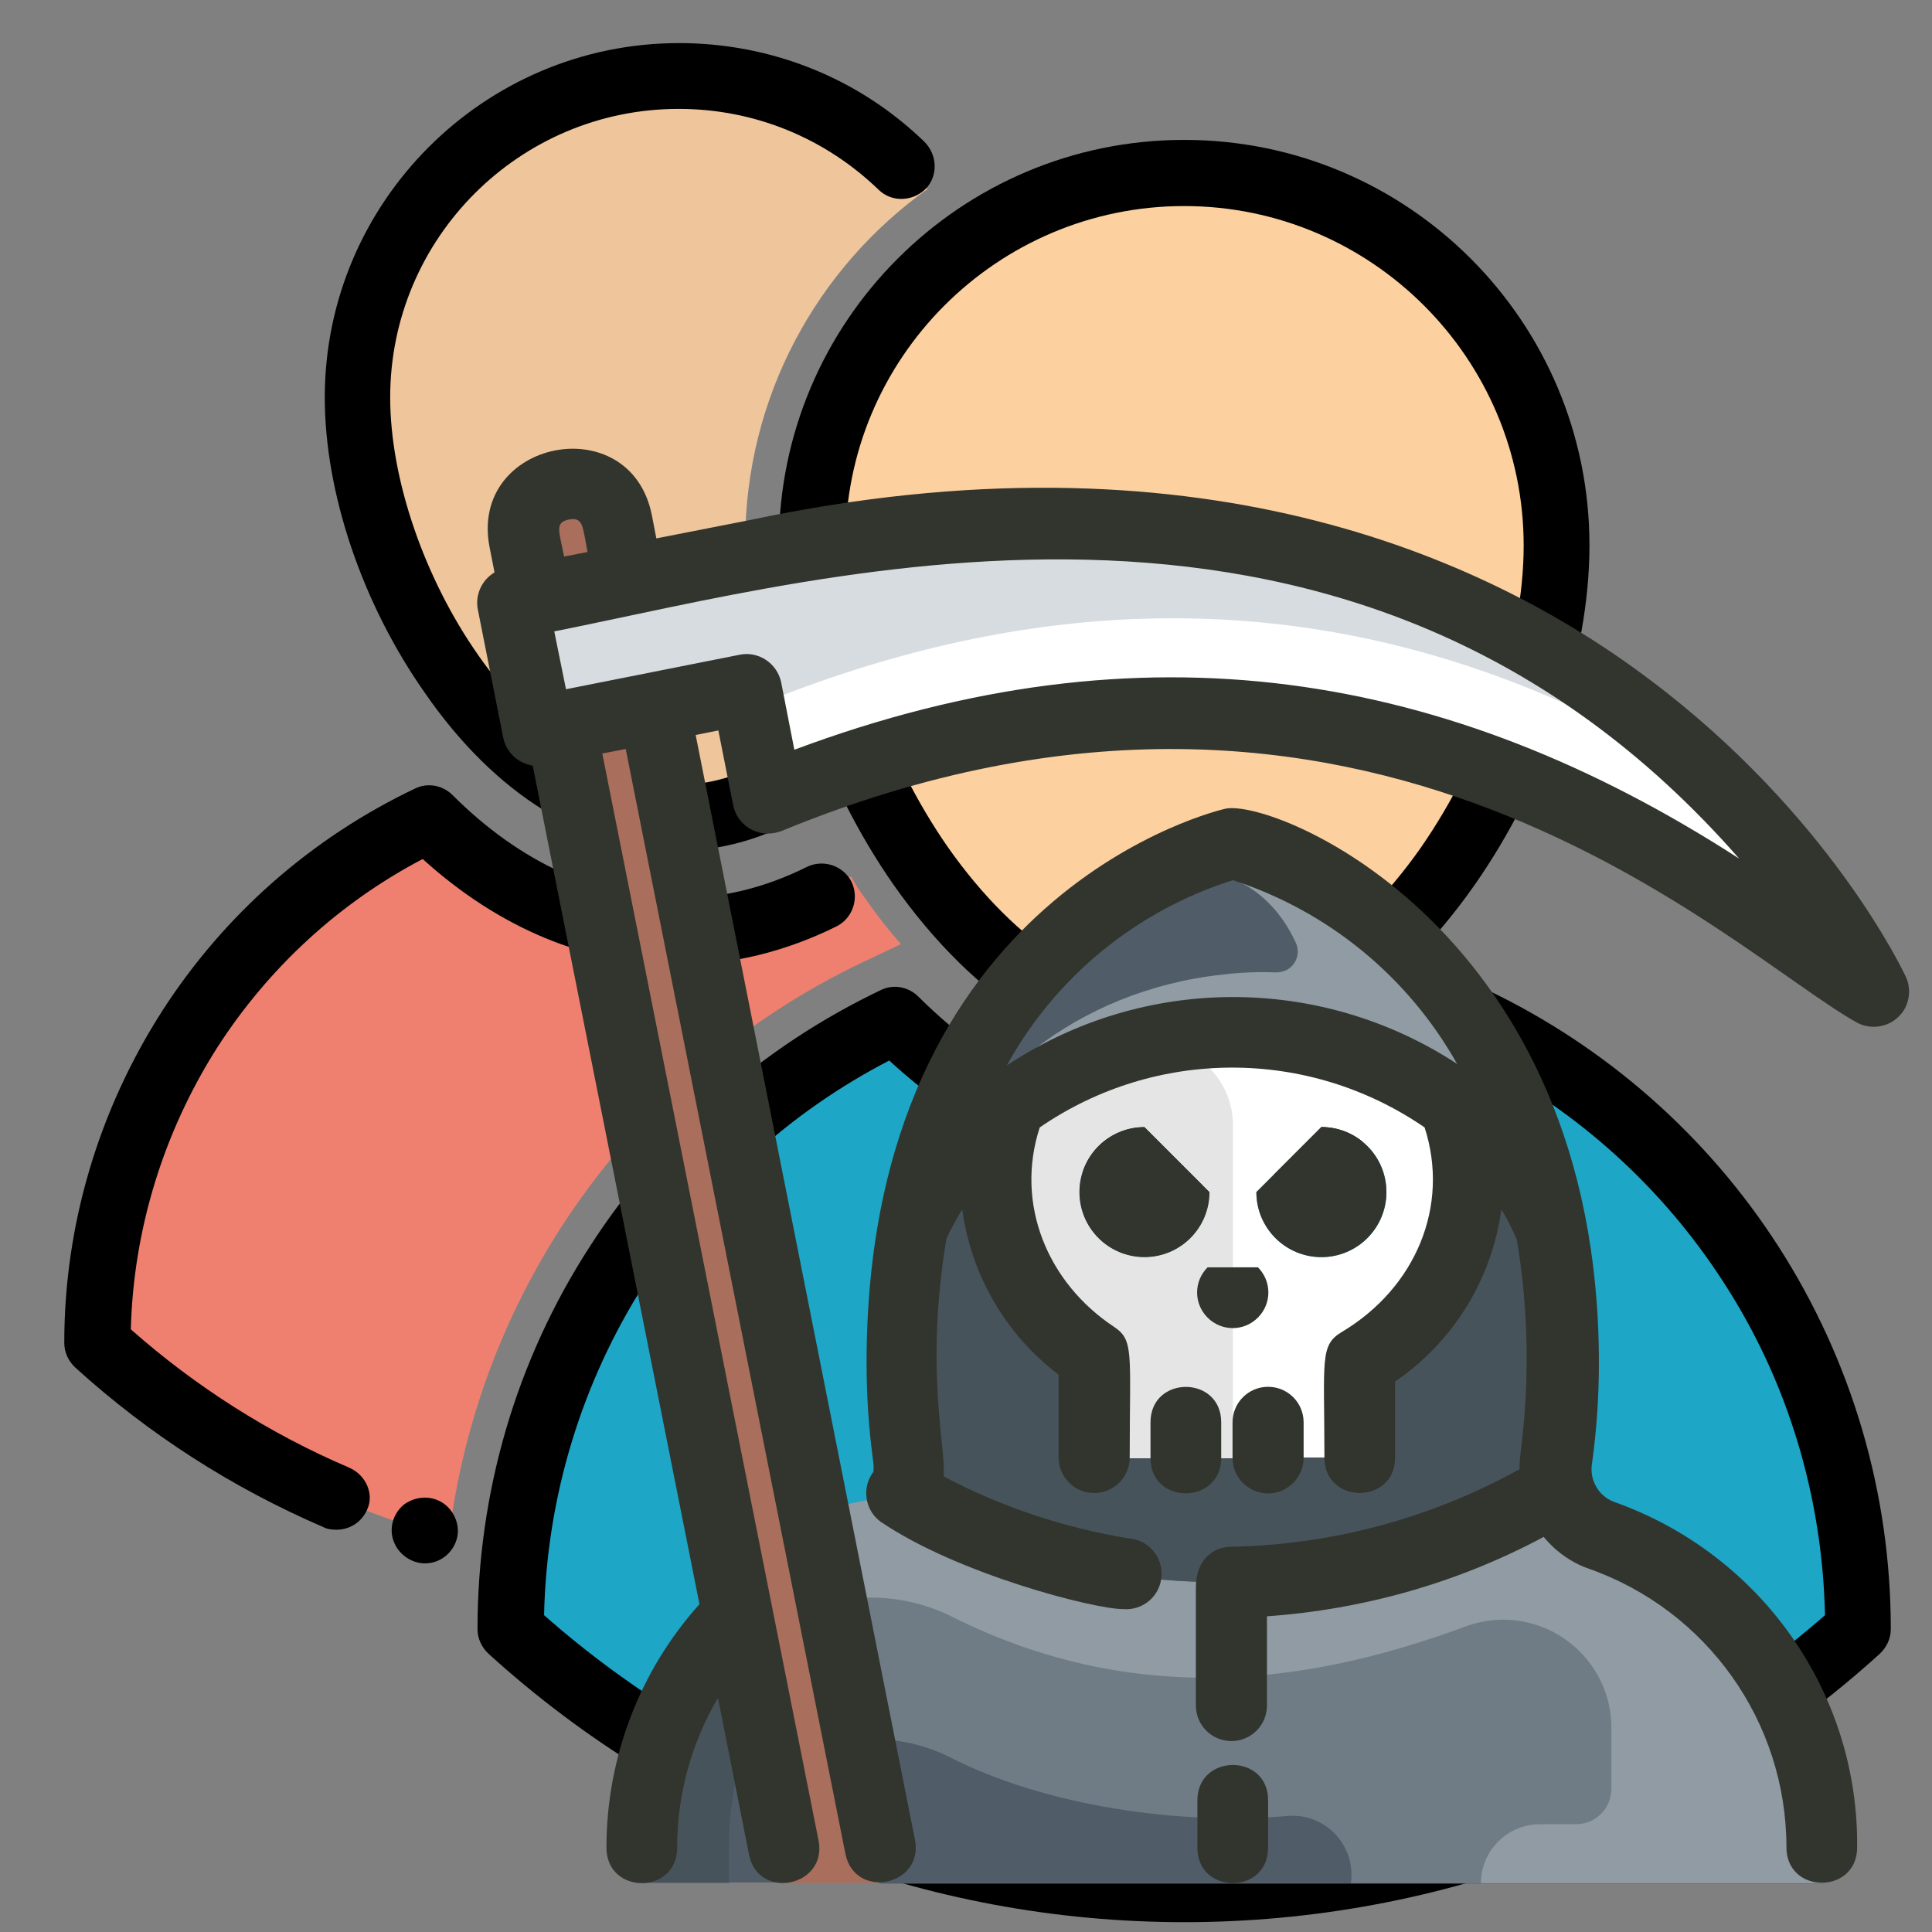
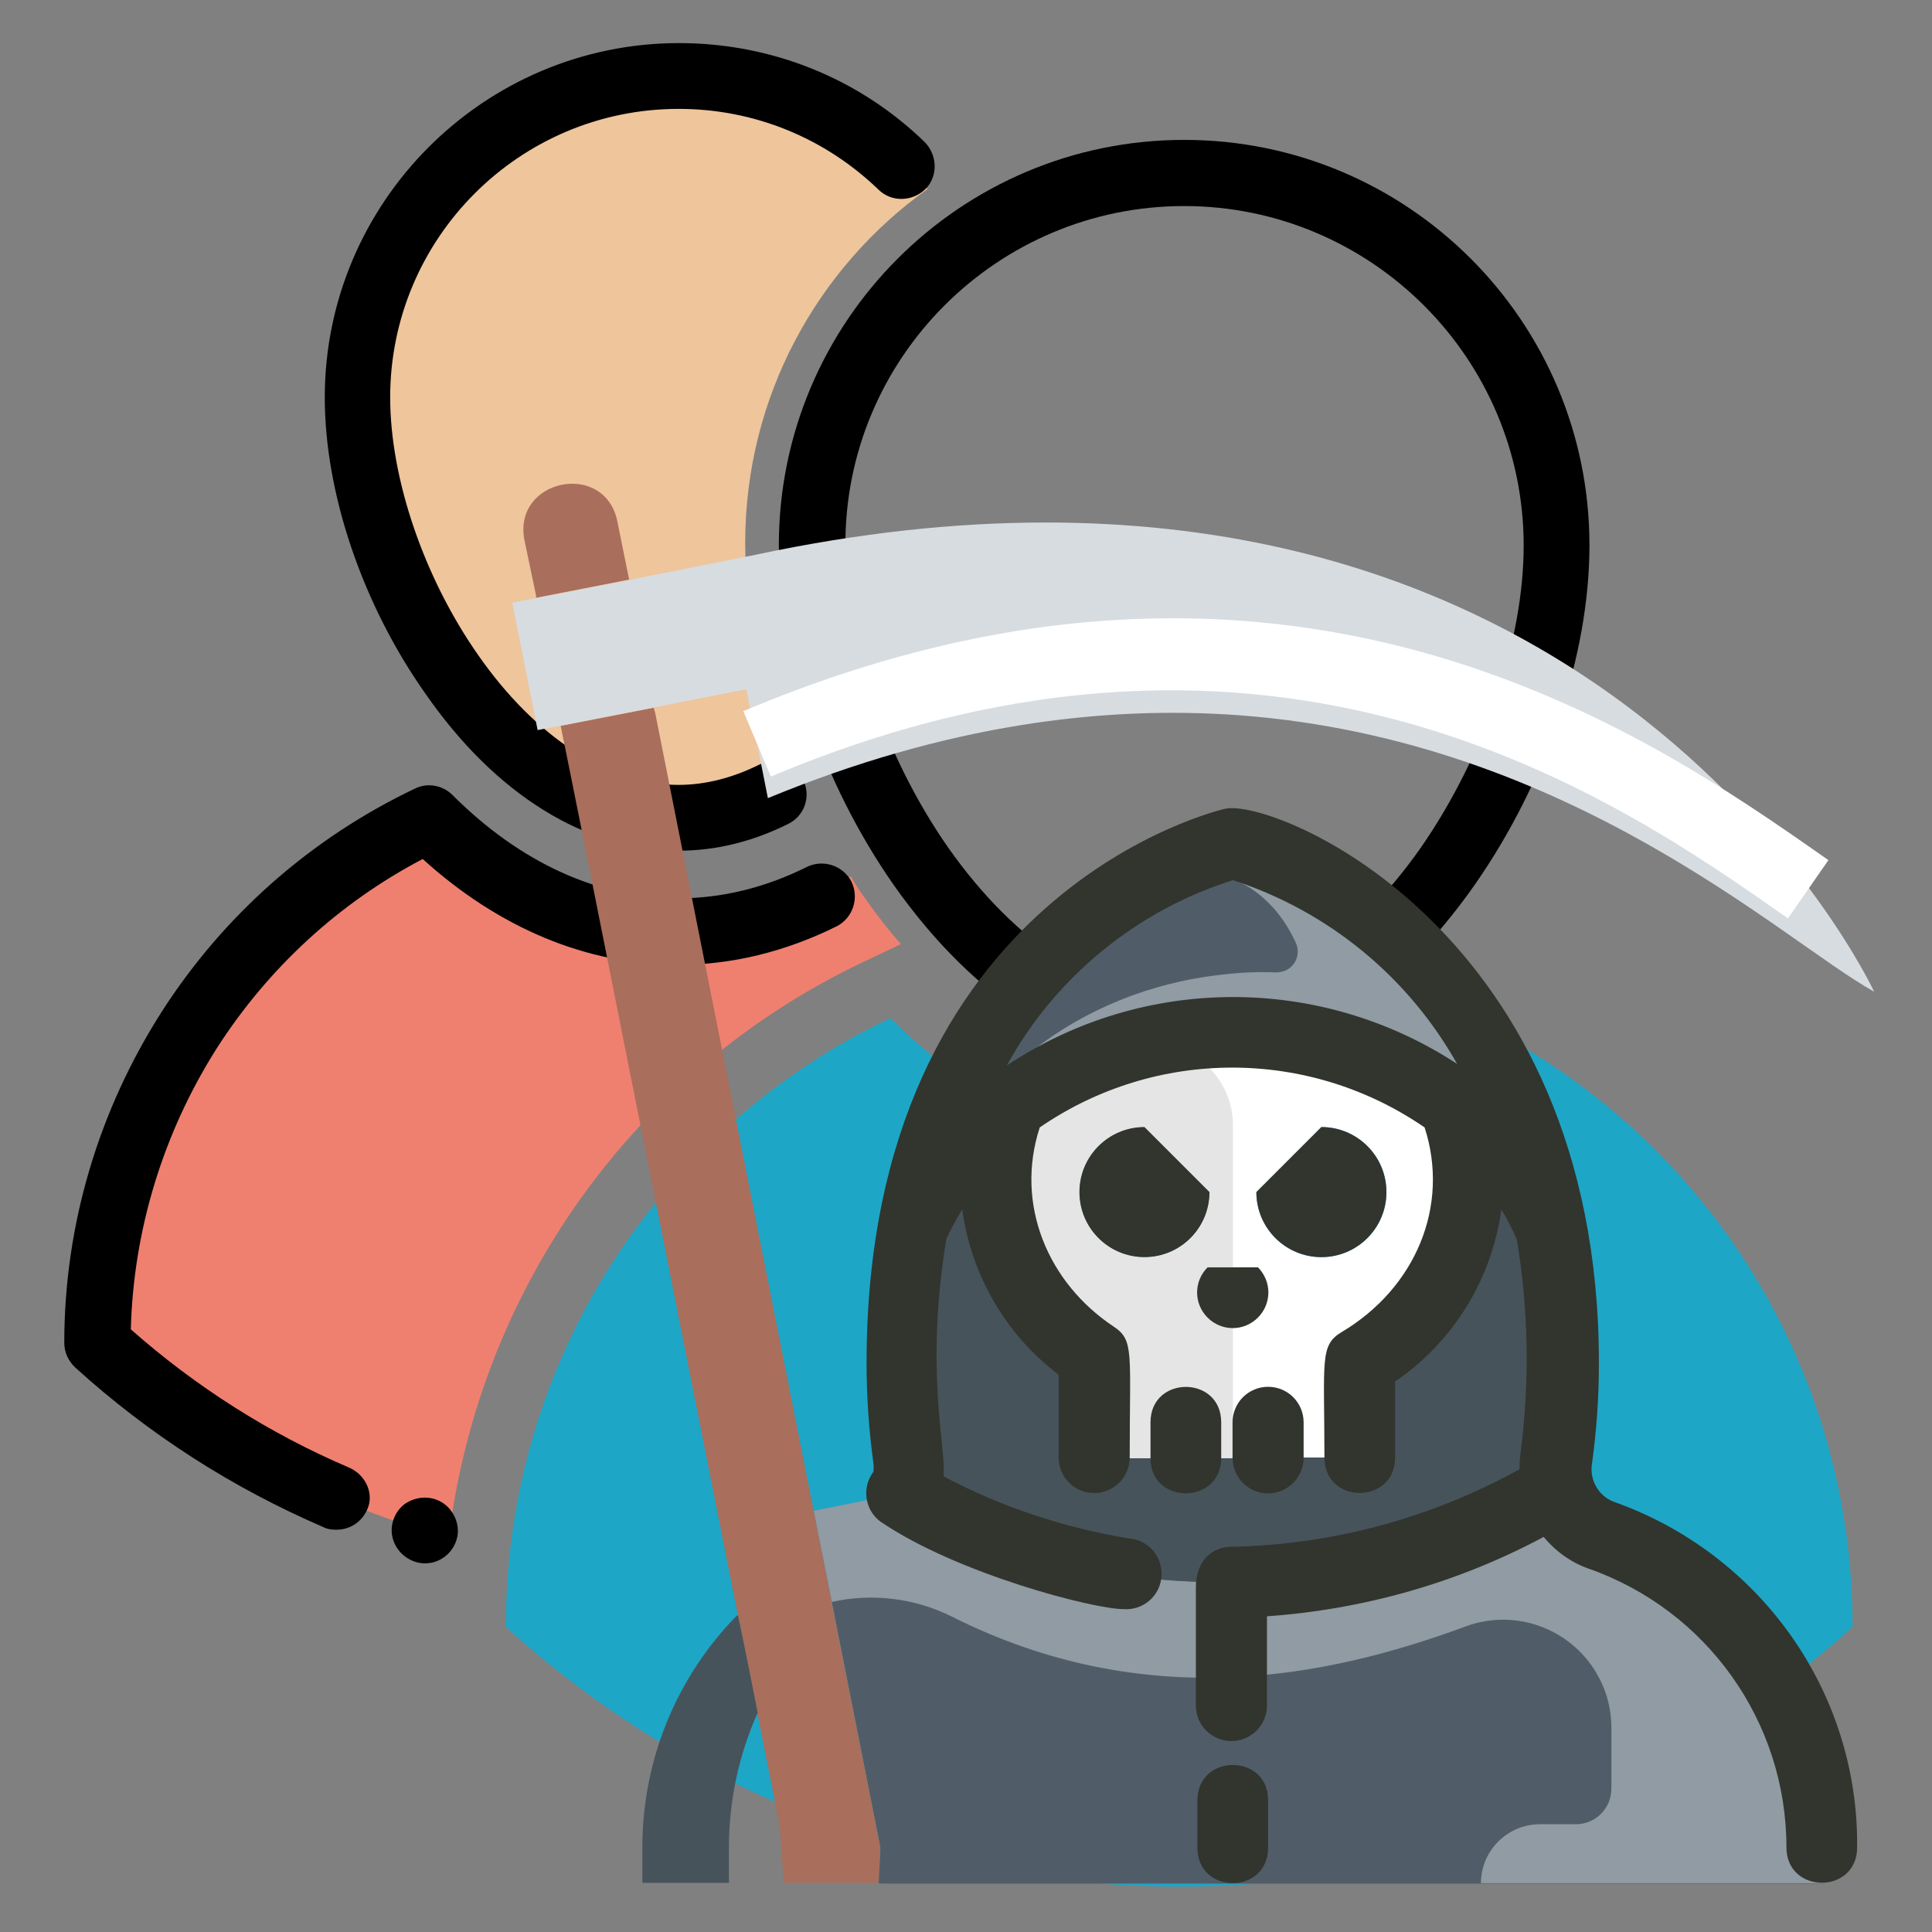
<svg xmlns="http://www.w3.org/2000/svg" version="1.1" id="Слой_1" x="0px" y="0px" viewBox="0 0 511 511" style="enable-background:new 0 0 511 511;" xml:space="preserve">
  <rect x="0" y="0" width="511" height="511" fill="#808080" stroke="none" />
  <style type="text/css">
	.st0{fill:#1EA6C6;}
	.st1{fill:#FCD09F;}
	.st2{fill:#EF806F;}
	.st3{fill:#EFC59C;}
	.st4{fill:#505D68;}
	.st5{fill:#707C85;}
	.st6{fill:#909BA3;}
	.st7{fill:#47535B;}
	.st8{fill:#A96E5C;}
	.st9{fill:#FFFFFF;}
	.st10{fill:#E5E5E5;}
	.st11{fill:#D7DCE0;}
	.st12{fill:#31352E;}
</style>
  <g>
    <g id="XMLID_27_">
      <g>
        <path class="st0" d="M490,430.2v0.1c-47.1,42.6-109.6,68.7-178.1,68.7c-68.6,0-131.2-26-178.1-68.7v-0.1     c0-71,41.5-132.4,101.7-160.9c22.6,22.5,49,34.8,76.5,34.8s53.9-12,76.5-34.8C448.5,297.8,490,359.2,490,430.2z" />
-         <path class="st1" d="M311.9,45c54.4,0,98.4,44.2,98.4,98.4c0,54.4-44.2,128.9-98.4,128.9s-98.4-74.5-98.4-128.9     S257.5,45,311.9,45z" />
      </g>
    </g>
    <g id="XMLID_22_">
      <g>
        <path class="st2" d="M228.9,237.7c3,4.3,6.1,8.3,9.4,12l-9.9,4.7c-32.7,15.5-60.4,39.8-80.1,70.4c-16,24.9-26,52.8-29.6,81.9     c-35.5-9.7-67.6-27.7-94.2-51.6v-0.1c0-61.8,36.2-115.3,88.6-140.3C132.9,234.4,156,245,180,245c15.7,0,30.9-4.6,45.1-13.2     C226.2,233.9,227.5,235.9,228.9,237.7z" />
        <path class="st3" d="M197.1,143.6c0,20.4,5.3,43,14.7,64.1c-9.9,6.3-20.7,10-32.1,10c-47.4,0-85.8-64.9-85.8-112.3     s38.5-85.8,85.8-85.8c26.2,0,49.8,11.8,65.6,30.4C216.2,70.8,197.1,104.9,197.1,143.6z" />
      </g>
    </g>
    <g>
      <path d="M206,144.2c0,29,11.4,62.7,30.4,89.9c21.7,30.8,48.9,47.8,76.8,47.8c27.9,0,55.2-17,76.8-47.8    c19-27.2,30.4-60.7,30.4-89.9c0-59.2-48-107.2-107.2-107.2S206,85.1,206,144.2z M313.2,54.5c49.5,0,89.8,40.3,89.8,89.8    c0,25.3-10.5,55.8-27.2,79.9c-17.9,25.5-40.7,40.3-62.5,40.3s-44.5-14.7-62.5-40.3c-16.8-24.1-27.2-54.6-27.2-79.9    C223.4,94.8,263.7,54.5,313.2,54.5z" />
-       <path d="M470.4,329.7c-18.9-29.4-45.6-52.8-76.9-67.8c-3.4-1.6-7.3-1-10,1.7c-21.1,20.9-45.4,32.1-70.3,32.1s-49.2-11.1-70.3-32.1    c-2.6-2.6-6.6-3.4-10-1.7c-31.4,15-58,38.4-76.9,67.8c-19.5,30.1-29.7,65.1-29.7,101.1v0.1c0,2.5,1.1,4.8,2.9,6.5    c50.4,45.8,115.9,71,184,71s133.4-25.1,184-71c1.8-1.7,2.9-4,2.9-6.5v-0.1C500.1,394.9,489.8,359.9,470.4,329.7z M313.2,491.1    c-62.5,0-122.5-22.6-169.3-63.9c0.7-31.3,9.9-61.6,26.8-88c16.1-24.9,38.2-45.1,64.5-58.7c23.3,21.5,50.3,33,78.1,33    s54.7-11.4,78.1-33c26.1,13.6,48.4,33.7,64.5,58.7c17,26.2,26.1,56.6,26.8,88C435.7,468.3,375.7,491.1,313.2,491.1z" />
      <path d="M179.5,225c9.9,0,19.6-2.4,29-7.1c4.3-2.1,6.1-7.3,3.9-11.7c-2.1-4.3-7.3-6.1-11.7-3.9c-7.1,3.5-14.2,5.3-21.3,5.3    c-18.3,0-37.7-12.5-52.9-34.3c-14.3-20.4-23.3-46.6-23.3-68.2c0-42.1,34.2-76.3,76.3-76.3c19.9,0,38.6,7.6,52.9,21.4    c3.5,3.4,9,3.1,12.4-0.2c3.4-3.5,3.1-9-0.2-12.4c-17.5-17-40.7-26.2-65-26.2c-51.6,0-93.7,42.1-93.7,93.7    c0,25.3,9.9,54.6,26.5,78.2C131,210.2,155,225,179.5,225z" />
      <path d="M92.4,388.2c-21.1-9-40.6-21.4-57.8-36.6c0.7-26.5,8.7-52.3,22.9-74.6c13.6-21.1,32.2-38.2,54.3-49.8    c20.2,18.3,43.4,28,67.5,28c14.3,0,28.5-3.5,42-10.2c4.3-2.2,6-7.5,3.9-11.8c-2.2-4.3-7.5-6-11.8-3.9c-11,5.5-22.5,8.3-34,8.3    c-21.1,0-41.8-9.4-59.7-27.3c-2.6-2.6-6.6-3.4-10-1.7c-27.3,13-50.4,33.3-66.8,58.8c-16.8,26.2-25.9,56.6-25.9,87.7v0.1    c0,2.5,1.1,4.8,2.9,6.5c19.5,17.7,41.5,31.8,65.6,42.2c1.1,0.6,2.4,0.7,3.5,0.7c3.4,0,6.6-1.9,8.1-5.3    C99,395.3,96.9,390.2,92.4,388.2z" />
      <path d="M117.4,397.7c-3.1-2.2-7.3-2.1-10.5,0.2c-3,2.4-4.2,6.6-2.6,10.2c1.3,3.1,4.6,5.4,8.1,5.4c3.9,0,7.3-2.6,8.4-6.4    C121.8,403.7,120.3,399.8,117.4,397.7z" />
    </g>
  </g>
  <g>
-     <path class="st4" d="M169.9,488.6c0-22.9,8.9-44.9,25-61.3h0.3c5.3,26.5,9.4,46.9,11,55.4l1.2,15.2h-37.5V488.6z" />
    <path class="st4" d="M482.3,488.9c0-37.2-23.5-70.4-58.6-82.8c-5.6-2-9.8-6.6-11.3-12.2c-2.3-7.6,1.2-10.3,1.2-33.3   c0.1-13.3-1.2-26.5-3.7-39.5c0-0.1,0-0.1,0-0.2c-20.2-75.1-83.7-88.4-83.7-88.4c-31.6,6.6-87.5,43.4-87.5,128.1   c0,23.8,3.7,26.3,0.8,34.4l-0.2,0.4l-0.6-0.4l-23.4,4.7l17.6,89.1v9.4h249.4L482.3,488.9L482.3,488.9z M385.9,298.1l-0.3,0.4   c9.2,26.9-3.4,52.2-25.6,65.2v24.6h-70.3V362c-20.7-13.4-32-38-22.9-64.1h0.2C302.5,271,353.5,273.5,385.9,298.1z" />
    <path class="st4" d="M423.7,406.1c-5.5-2-9.8-6.5-11.3-12.2l0,0c-62.3,36.1-130.5,29-173.1,1.5l-0.6-0.4l-23.4,4.7l17.6,88.8   l-0.5,9.6h249.9v-9.4C482.3,451.5,458.8,418.3,423.7,406.1z" />
-     <path class="st5" d="M423.7,406.1c-5.5-2-9.8-6.5-11.3-12.2l0,0c-60.5,35.1-130,30.2-173.8,1.1l-23.4,4.7l12,60.4   c8.2-0.6,16.5,0.9,23.9,4.6c25.5,13.1,61.4,18.1,89.5,15.6c8.6-0.7,16.1,5.7,16.8,14.3c0.1,1.2,0.1,2.3-0.1,3.5h124.9v-9.4   C482.3,451.5,458.8,418.3,423.7,406.1z" />
    <path class="st6" d="M482.3,488.6c0-37.2-23.5-70.3-58.6-82.6c-5.5-2-9.8-6.5-11.3-12.2l0,0c-60.5,35.1-130,30.2-173.8,1.1   l-23.4,4.7l4.8,24.1c10.7-2.4,22-1,31.8,3.9c51.2,25.7,99,16.2,135.8,2.6c14.8-5.5,31.2,2,36.8,16.8c1.2,3.2,1.8,6.6,1.8,10.1v16   c0,5.2-4.2,9.4-9.4,9.4h-9.5c-8.6,0-15.6,7-15.6,15.6h90.6V488.6z" />
    <path class="st7" d="M412.4,393.8c-62.3,36.1-130.5,29-173.1,1.5l0.2-0.4c2.9-8.1-0.8-10.6-0.8-34.4c0-12.1,1-24.1,3.1-36h0.4   c5.5-12.6,14.1-23.6,25-31.9c-9.4,26.8,1.8,52.2,22.6,66v26.9H360v-25c22.1-13.4,34.8-39.2,25.4-66.7l0.4-0.5   c11.1,8.6,19.7,20.1,25,33.1c1.9,11.3,2.8,22.7,2.7,34.1C413.5,383.6,410.1,386.3,412.4,393.8L412.4,393.8z" />
    <path class="st4" d="M267.1,292.6c-11,8.3-19.8,19.3-25.3,32l0,0c0.2-1.2,0.5-2.5,0.7-3.7c0-0.1,0-0.2,0-0.3   c20.1-74.9,83.6-88.1,83.6-88.1s63.5,13.2,83.7,88.1l0,0c0.3,1.5,0.6,3.1,0.9,4.7c-9.6-23.6-32-42-59.6-49   c-1.1-0.3-2.2-0.6-3.4-0.8c-2.1-0.5-4.3-0.9-6.6-1.2c-5-0.7-10-1.1-15-1.1c-7.1,0-14.1,0.7-21,2.2   C291.3,278.2,278.3,284.1,267.1,292.6z" />
    <path class="st6" d="M409.8,320.8L409.8,320.8c-14.1-52.5-54.2-82-83.7-88.2c1.3,0.4,10.8,3.9,16.7,16.9c1.2,2.8-0.1,6-2.8,7.2   c-0.8,0.3-1.6,0.5-2.4,0.5c-4.8-0.2-9.7,0-14.5,0.6c-38.2,4.2-68.5,28.9-78.1,60.1c34.8-63,138.5-58.1,165.5,7.7   C410.4,323.8,410.1,322.3,409.8,320.8z" />
    <path class="st8" d="M173.3,188.6l41.9,211l17.6,88.8l-0.5,9.6h-25l-1.1-15.2c-1.7-8.4-5.7-29-11-55.4   c-15.6-78.3-41.5-209.1-46.9-235.4l24.6-4.8L173.3,188.6z" />
    <path class="st7" d="M200.4,453c-5,11.2-7.6,23.3-7.6,35.6v9.4h-22.9v-9.4c0-22.9,8.9-44.9,25-61.3h0.3   C197.2,436.7,198.9,445.4,200.4,453z" />
    <path class="st9" d="M366.7,315.3c0-9.5-7.7-17.2-17.2-17.2l-17.2,17.2c0,9.5,7.7,17.2,17.2,17.2S366.7,324.8,366.7,315.3z    M319.5,348.5c3.8,3.5,9.7,3.3,13.2-0.5c3.4-3.6,3.4-9.2,0-12.8h-13.2C315.8,338.9,315.8,344.8,319.5,348.5z M302.7,298.1   c-9.5,0-17.2,7.7-17.2,17.2s7.7,17.2,17.2,17.2s17.2-7.7,17.2-17.2L302.7,298.1z M289.6,358.8c-20.8-13.8-32.1-39.2-22.6-66   c11.2-8.6,24.2-14.6,38.1-17.5c6.9-1.5,14-2.2,21-2.2c5,0,10,0.4,15,1.1c2.2,0.3,4.4,0.7,6.6,1.2c1.1,0.2,2.3,0.5,3.4,0.8   c12.7,3.2,24.6,9,34.9,17.1l-0.4,0.5c9.2,27.5-3.4,53.3-25.6,66.7v25h-70.3v-26.7H289.6z" />
    <path class="st10" d="M319.5,348.5c-3.7-3.7-3.7-9.6,0-13.2h6.6v-37.6c0.1-11.8-9.5-21.5-21.3-21.5c-1.9,0-3.8,0.2-5.6,0.7   c-11.7,3.2-22.6,8.6-32.2,16c-9.4,26.8,1.8,52.2,22.6,66v26.8h36.5v-34.4C323.6,351.2,321.2,350.2,319.5,348.5z M302.7,332.5   c-9.5,0-17.2-7.7-17.2-17.2s7.7-17.2,17.2-17.2l17.2,17.2C319.8,324.8,312.2,332.5,302.7,332.5z" />
    <path class="st9" d="M385.9,293.4c-10.3-8.1-22.2-13.9-34.9-17.1c27.7,7,50,25.5,59.7,49.2l0,0c0,0.3,0,0.7,0,1   C405.5,313.5,397,302,385.9,293.4z" />
    <path class="st11" d="M166.3,153.4l33.7-6.7c220.4-46.9,295.7,115.6,295.7,115.6c-24.1-13.4-80.2-66.5-167.7-73.1   c-36.2-2.7-77.9,2.5-124.9,21.9l-5.7-28.8l-24.4,4.8l-24.6,4.8l-6.2,1.2l-6.7-33.7l6.2-1.2L166.3,153.4z" />
    <path class="st9" d="M472.9,242.9l-1-0.7c-43.4-30.4-133.6-93.5-268-36.8l-7.3-17.3c144-60.8,239.9,6.4,286,38.7l1,0.7L472.9,242.9   z" />
    <path class="st9" d="M305.1,275.3c-13.8,2.9-26.9,8.9-38.1,17.5l0,0C278.2,284.2,291.2,278.2,305.1,275.3z" />
    <path class="st9" d="M241.8,324.6c5.5-12.7,14.3-23.7,25.3-32l0,0c-10.9,8.3-19.5,19.3-25,31.9L241.8,324.6z" />
    <path class="st9" d="M411.4,327.2h-0.2c-0.1-0.3-0.2-0.5-0.3-0.7c0-0.3,0-0.7,0-1l0,0c-0.3-1.6-0.6-3.1-0.9-4.7   C410.4,322.8,410.9,325,411.4,327.2z" />
    <path class="st12" d="M349.5,298.1c9.5,0,17.2,7.7,17.2,17.2s-7.7,17.2-17.2,17.2s-17.2-7.7-17.2-17.2L349.5,298.1z" />
    <path class="st9" d="M351.1,276.2c-1.1-0.3-2.3-0.6-3.4-0.8C348.8,275.7,349.9,275.9,351.1,276.2z" />
    <path class="st9" d="M347.6,275.4c-2.1-0.5-4.3-0.9-6.6-1.2C343.3,274.5,345.4,274.9,347.6,275.4z" />
    <path class="st12" d="M332.7,335.2c3.7,3.7,3.7,9.6,0,13.3c-3.7,3.7-9.6,3.7-13.3,0c-3.7-3.7-3.7-9.6,0-13.3l0,0H332.7z" />
    <path class="st12" d="M302.7,298.1l17.2,17.2c0,9.5-7.7,17.2-17.2,17.2s-17.2-7.7-17.2-17.2S293.2,298.1,302.7,298.1z" />
-     <path class="st9" d="M242.3,320.9c-0.2,1.2-0.5,2.4-0.7,3.7h-0.2C241.8,323.3,242,322.1,242.3,320.9z" />
+     <path class="st9" d="M242.3,320.9c-0.2,1.2-0.5,2.4-0.7,3.7h-0.2C241.8,323.3,242,322.1,242.3,320.9" />
    <path class="st8" d="M163.3,138l3.1,15.3l-24.6,4.8v-0.5l-3.1-14.8C135.6,126.6,160.1,121.7,163.3,138z" />
    <g>
-       <path class="st12" d="M504.1,258.4c-0.8-1.7-20.4-43.2-68.1-78.9c-43.8-32.9-120.7-66.8-237.9-41.9l-24.5,4.8l-1.2-6.2    c-5.7-28.4-48.5-19.9-42.9,8.6l1.3,6.6c-3.4,2-5.2,6-4.4,9.9l6.7,33.8c0.8,3.9,3.9,6.8,7.8,7.4L185,424.3    c-15.9,17.7-24.6,40.7-24.6,64.4c0,12.5,18.7,12.5,18.7,0c0-13.9,3.7-27.6,10.8-39.6l8.2,41.4c2.4,12.3,20.8,8.5,18.4-3.7    l-57.2-287.5l6.2-1.2l58.1,292.2c2.5,12.3,20.8,8.5,18.4-3.7l-58-292.2l6-1.2l3.9,19.7c1,5.1,5.9,8.4,11,7.4    c0.6-0.1,1.2-0.3,1.8-0.5c155.1-63.9,250.8,31.9,284.5,50.7c4.6,2.4,10.2,0.7,12.7-3.9C505.2,264,505.3,261,504.1,258.4z     M150.5,137.4c3.8-0.7,3.6,1.9,4.9,8.6l-6.2,1.2C147.9,140.5,146.6,138.2,150.5,137.4z M210.1,198.3l-3.5-17.9    c-1.1-5-6-8.3-11.1-7.2l-45.8,9.1l-3.1-15.3c73.5-14.6,212.2-55.5,313.4,60.1C383.1,177.4,302.4,163.8,210.1,198.3L210.1,198.3z" />
      <path class="st12" d="M426.8,397.2c-4.1-1.6-6.5-5.9-5.7-10.3c1.2-8.7,1.8-17.5,1.8-26.4c0-114.4-85.7-149.4-98.8-146.6    c-0.9,0.2-94.9,21.6-94.9,146.6c0,8.8,0.6,17.6,1.8,26.4c0.1,0.8,0.1,1.6,0,2.4c-3.1,4.1-2.3,10,1.8,13.1c0.1,0.1,0.2,0.2,0.3,0.2    c20.2,13.7,56.2,23,64,23c5.2,0.4,9.7-3.4,10.1-8.6s-3.4-9.7-8.6-10.1c-17.1-2.8-33.7-8.3-49-16.4c0.6-7.9-5-28.1,0.7-62.8    c1.2-2.7,2.7-5.3,4.2-7.8c2.4,17.4,11.5,33.1,25.5,43.7v21.9c0,5.2,4.2,9.4,9.4,9.4s9.4-4.2,9.4-9.4c0-27.9,1.2-31-4.2-34.6    c-17.5-11.6-26.2-32.4-19.6-52.7c30.7-21.1,71.1-21.1,101.8,0c6.7,20.7-2.3,42.4-21.9,54.1c-5.9,3.5-4.6,7.4-4.6,33.2    c0,12.5,18.7,12.5,18.7,0v-20.1c15.4-10.5,25.6-27.1,28.1-45.5c1.6,2.6,2.9,5.2,4.1,8c3.1,18.6,3.4,37.5,1,56.2    c-0.2,1.5-0.3,3-0.3,4.5c-23.3,12.9-49.5,20-76.2,20.5c-4.8,0-9.4,3.4-9.4,10.8v31.2c0,5.2,4.2,9.4,9.4,9.4s9.4-4.2,9.4-9.4v-23.6    c25.6-1.8,50.6-8.9,73.2-21c3.1,3.8,7.3,6.8,11.9,8.4c31.3,11,52.3,40.5,52.3,73.7c0,12.5,18.7,12.5,18.7,0    C491.6,447.5,465.6,410.9,426.8,397.2z M266.4,281.6c12.9-23.3,34.3-40.8,59.7-48.8c25.2,8.2,46.3,25.5,59.3,48.6    c-36.2-23.7-83-23.6-119.1,0.4L266.4,281.6z" />
      <path class="st12" d="M323,385.6v-9.4c0-12.5-18.7-12.5-18.7,0v9.4C304.2,398.1,323,398.1,323,385.6z" />
      <path class="st12" d="M344.8,385.6v-9.4c0-5.2-4.2-9.4-9.4-9.4s-9.4,4.2-9.4,9.4v9.4c0,5.2,4.2,9.4,9.4,9.4    S344.8,390.7,344.8,385.6z" />
      <path class="st12" d="M316.7,476.2v12.5c0,12.5,18.7,12.5,18.7,0v-12.5C335.5,463.7,316.7,463.7,316.7,476.2z" />
    </g>
  </g>
</svg>